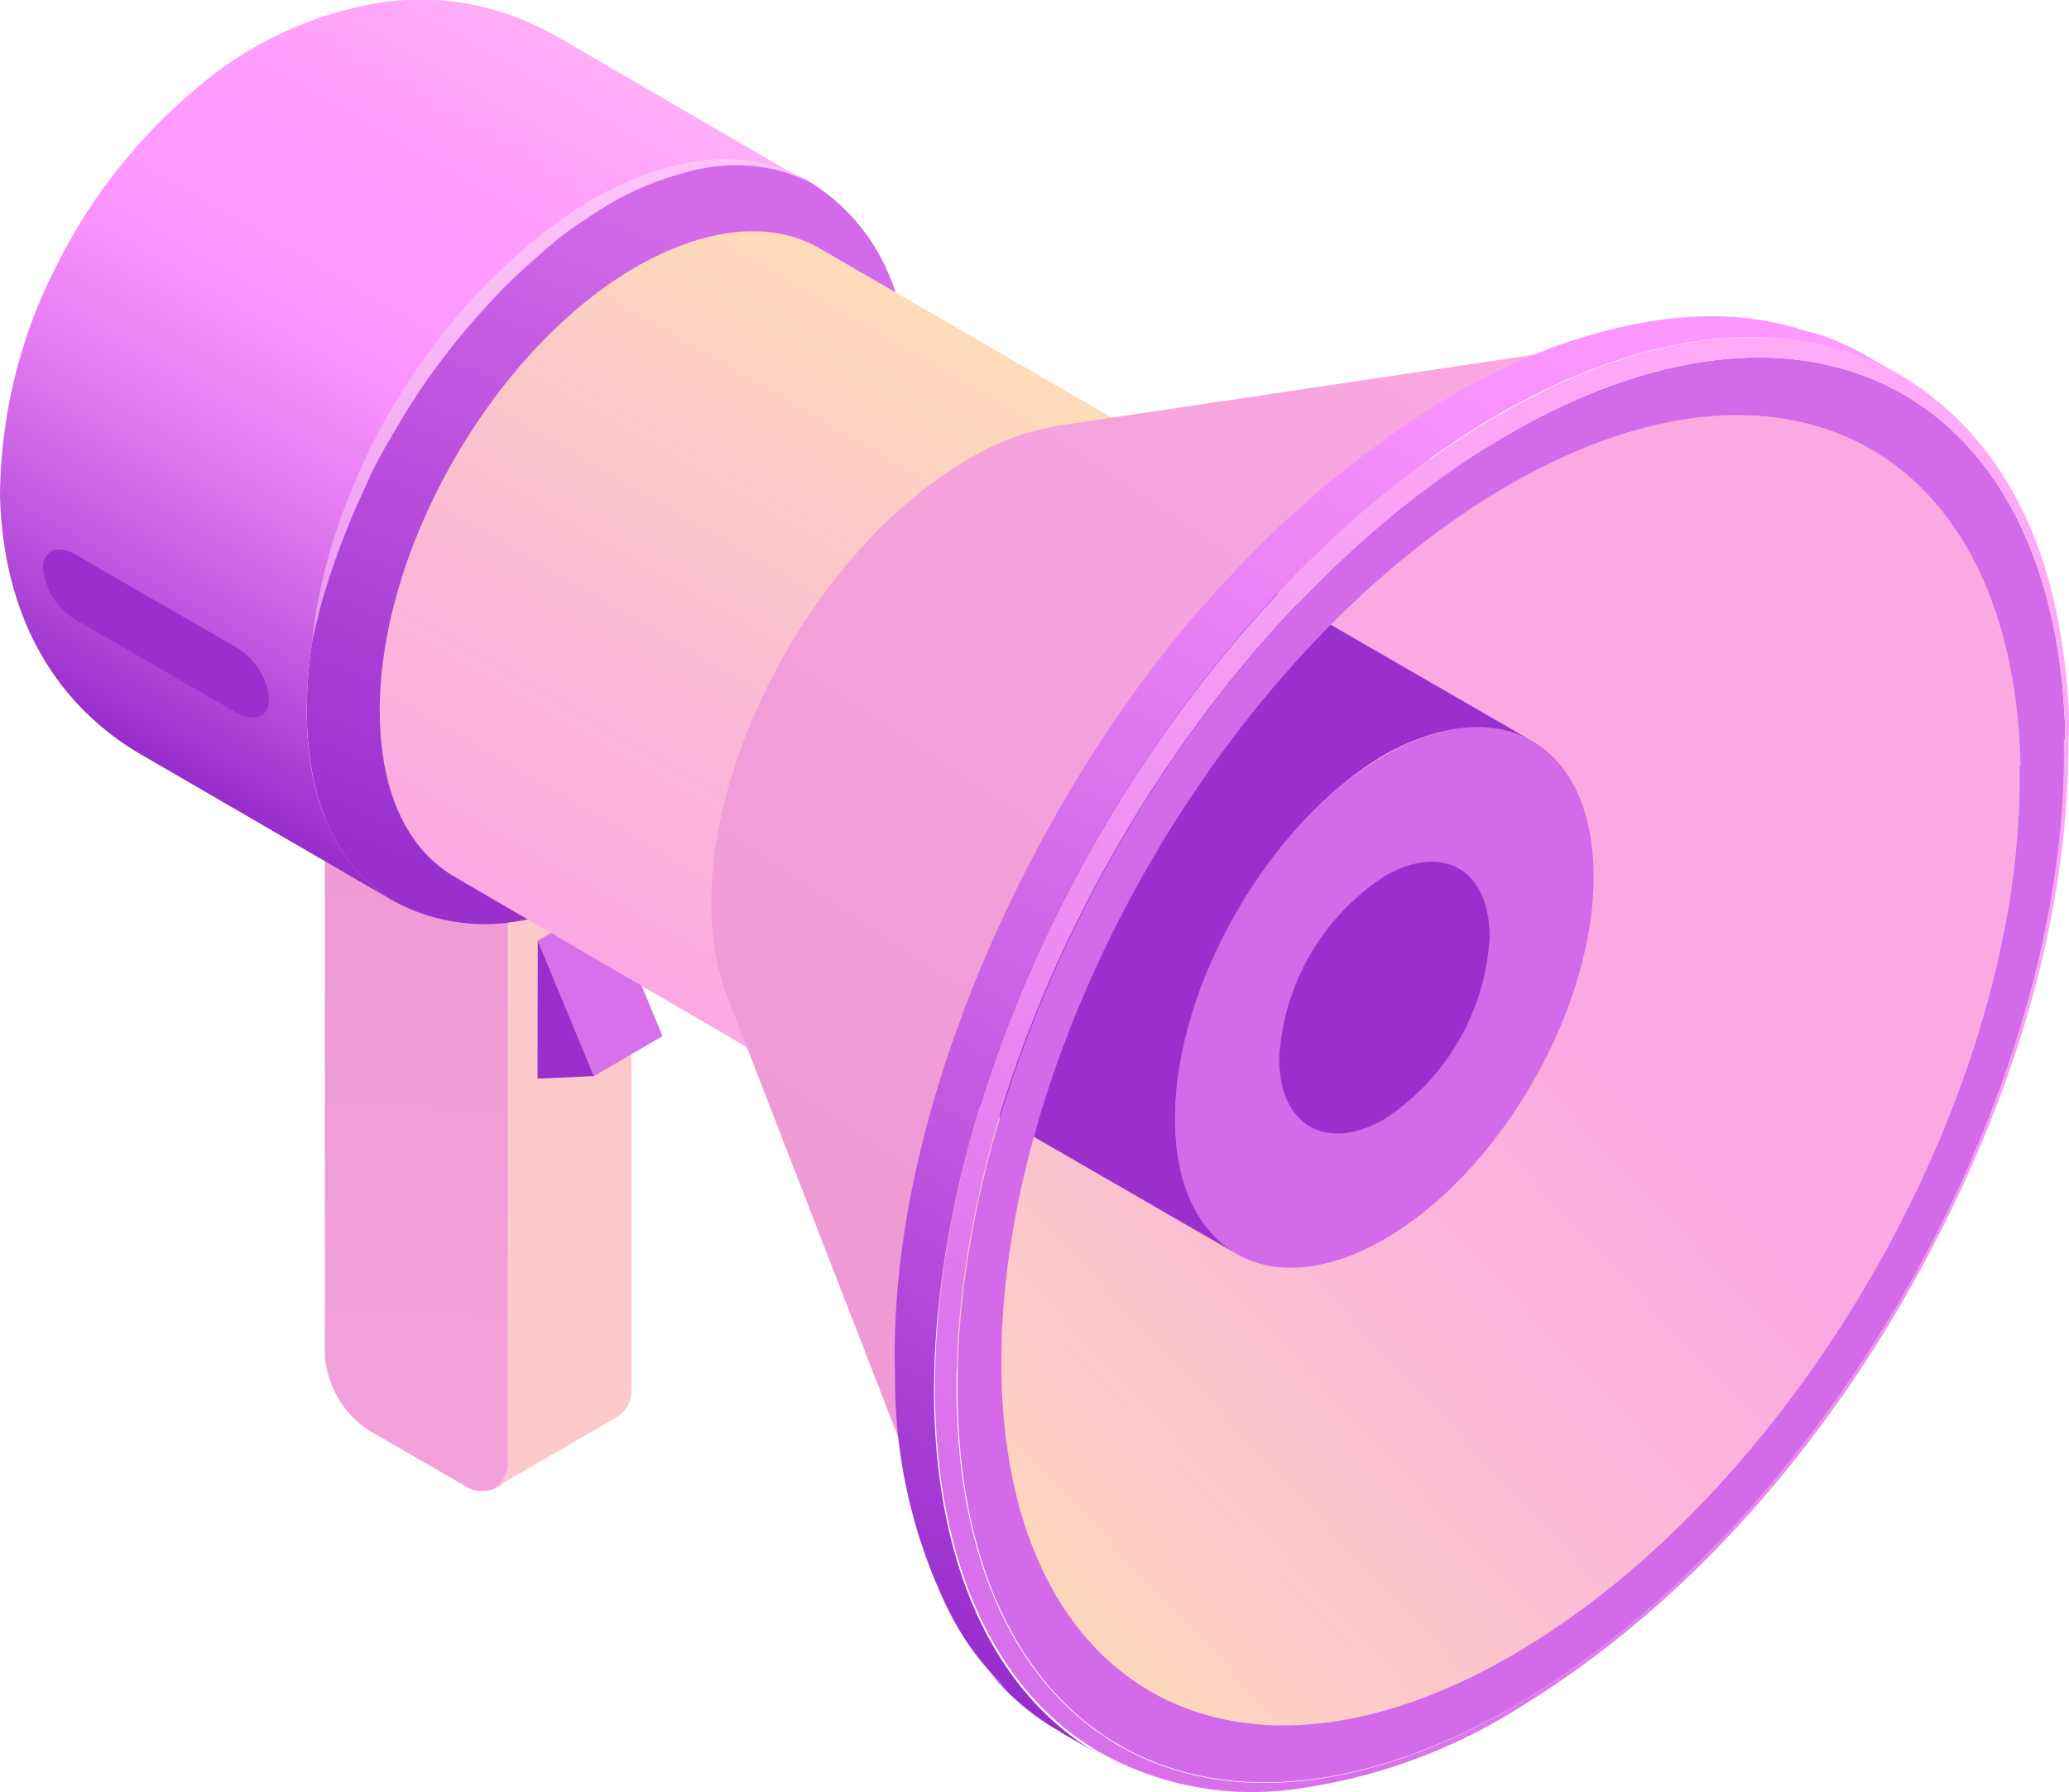
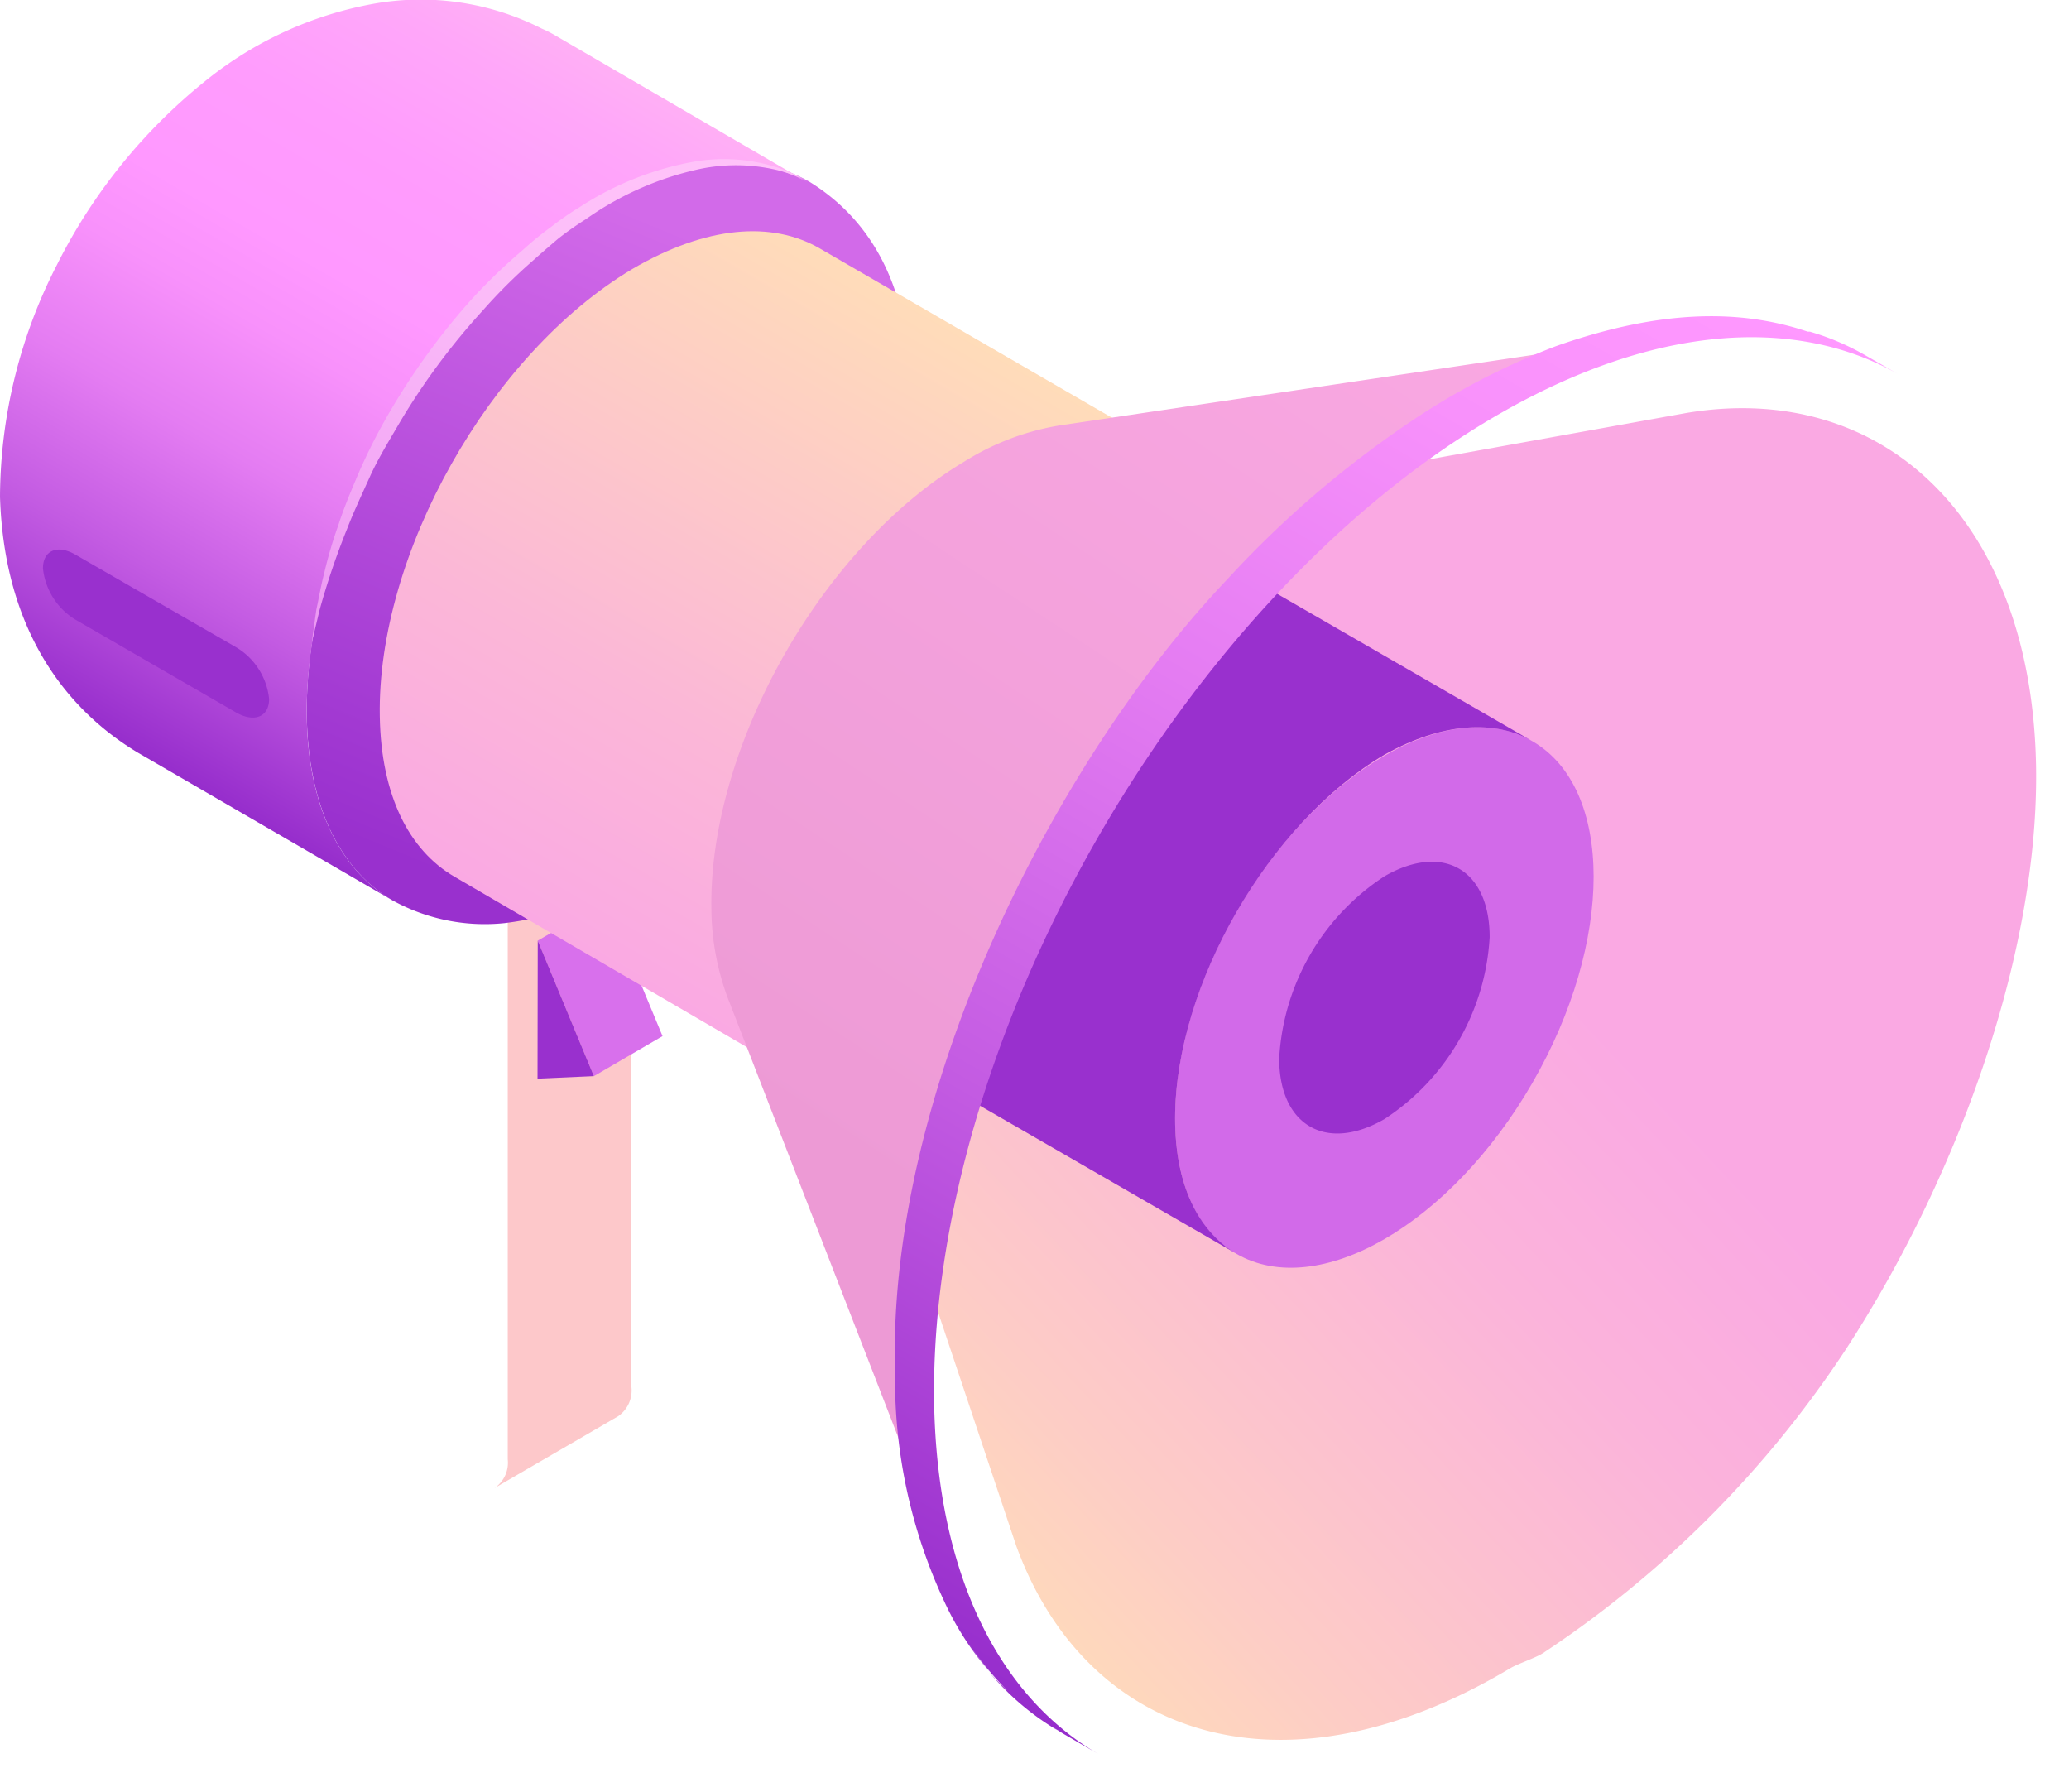
<svg xmlns="http://www.w3.org/2000/svg" xmlns:xlink="http://www.w3.org/1999/xlink" viewBox="0 0 91.03 78.84">
  <defs>
    <style>.cls-1{isolation:isolate;}.cls-2{fill:url(#Ѕезым_нный_градиент_168);}.cls-3{fill:#fdc8ca;}.cls-4{fill:#d870ec;}.cls-5{fill:#9930ce;}.cls-6{fill:url(#Ѕезым_нный_градиент_81);}.cls-7{fill:url(#Ѕезым_нный_градиент_62);}.cls-8{fill:url(#Ѕезым_нный_градиент_55);}.cls-9{fill:url(#Ѕезым_нный_градиент_78);}.cls-10{fill:#d26ae9;}.cls-11{fill:url(#Ѕезым_нный_градиент_168-2);}.cls-12{fill:url(#Ѕезым_нный_градиент_151);}.cls-13{fill:url(#Ѕезым_нный_градиент_132);}.cls-14{fill:url(#Ѕезым_нный_градиент_153);}</style>
    <linearGradient id="Ѕезым_нный_градиент_168" x1="19.29" y1="37.48" x2="16.54" y2="95.98" gradientUnits="userSpaceOnUse">
      <stop offset="0" stop-color="#ed9ad5" />
      <stop offset="1" stop-color="#faa9e3" />
    </linearGradient>
    <linearGradient id="Ѕезым_нный_градиент_81" x1="66.53" y1="40.91" x2="38.87" y2="66.75" gradientUnits="userSpaceOnUse">
      <stop offset="0" stop-color="#faa9e3" />
      <stop offset="0.28" stop-color="#fbb3db" />
      <stop offset="0.76" stop-color="#fdccc6" />
      <stop offset="1" stop-color="#ffdcb9" />
    </linearGradient>
    <linearGradient id="Ѕезым_нный_градиент_62" x1="20.69" y1="39.05" x2="32.18" y2="11.1" gradientUnits="userSpaceOnUse">
      <stop offset="0" stop-color="#9930ce" />
      <stop offset="1" stop-color="#d26ae9" />
    </linearGradient>
    <linearGradient id="Ѕезым_нный_градиент_55" x1="23.98" y1="1.29" x2="5.71" y2="32.93" gradientUnits="userSpaceOnUse">
      <stop offset="0" stop-color="#ffaff5" />
      <stop offset="0.07" stop-color="#ffa7f9" />
      <stop offset="0.22" stop-color="#ff9cfd" />
      <stop offset="0.38" stop-color="#ff98ff" />
      <stop offset="0.48" stop-color="#f891fb" />
      <stop offset="0.63" stop-color="#e47cf2" />
      <stop offset="0.8" stop-color="#c35be2" />
      <stop offset="1" stop-color="#962dcc" />
    </linearGradient>
    <linearGradient id="Ѕезым_нный_градиент_78" x1="39.36" y1="12.83" x2="23.34" y2="40.58" gradientUnits="userSpaceOnUse">
      <stop offset="0" stop-color="#ffdcb9" />
      <stop offset="0.65" stop-color="#fbb7d7" />
      <stop offset="1" stop-color="#faa9e3" />
    </linearGradient>
    <linearGradient id="Ѕезым_нный_градиент_168-2" x1="36.17" y1="51.03" x2="64.05" y2="8.78" xlink:href="#Ѕезым_нный_градиент_168" />
    <linearGradient id="Ѕезым_нный_градиент_151" x1="84.11" y1="20.74" x2="49.65" y2="70.75" gradientUnits="userSpaceOnUse">
      <stop offset="0" stop-color="#ffaaf7" />
      <stop offset="0.24" stop-color="#faa3f6" />
      <stop offset="0.6" stop-color="#ec8ef2" />
      <stop offset="1" stop-color="#d870ec" />
    </linearGradient>
    <linearGradient id="Ѕезым_нный_градиент_132" x1="73.84" y1="10.88" x2="38.81" y2="71.56" gradientUnits="userSpaceOnUse">
      <stop offset="0" stop-color="#ff98ff" />
      <stop offset="0.16" stop-color="#f891fb" />
      <stop offset="0.39" stop-color="#e47cf2" />
      <stop offset="0.68" stop-color="#c35be2" />
      <stop offset="1" stop-color="#962dcc" />
    </linearGradient>
    <linearGradient id="Ѕезым_нный_градиент_153" x1="28.59" y1="7.95" x2="12.53" y2="44.01" gradientUnits="userSpaceOnUse">
      <stop offset="0" stop-color="#ffc2f9" />
      <stop offset="0.19" stop-color="#fbbbf8" />
      <stop offset="0.47" stop-color="#f2a6f5" />
      <stop offset="0.81" stop-color="#e285ef" />
      <stop offset="1" stop-color="#d870ec" />
    </linearGradient>
  </defs>
  <g id="Слой_2" data-name="Слой 2">
    <g id="_0" data-name="0">
      <g id="_5" data-name="5">
        <g class="cls-1">
-           <path class="cls-2" d="M14.29,35.89V59.55a4.3,4.3,0,0,0,2,3.41l4.09,2.36a1.42,1.42,0,0,0,1.41.15,1.65,1.65,0,0,0,.93-1.27l1.58-24.59Z" />
          <path class="cls-3" d="M22.34,40.54V64.2a1.35,1.35,0,0,1-.58,1.26L27.2,62.3A1.38,1.38,0,0,0,27.78,61V37.38Z" />
        </g>
        <g class="cls-1">
          <polygon class="cls-4" points="23.66 41.38 26.68 39.63 29.15 45.58 26.13 47.34 23.66 41.38" />
          <polygon class="cls-5" points="23.66 41.38 26.13 47.34 23.65 47.45 23.66 41.38" />
        </g>
        <path class="cls-6" d="M74.18,18.17l-24.4,4.4c3.85-.66,6.65,1.92,6.74,6.85a20.77,20.77,0,0,1-3.6,11.19,20.31,20.31,0,0,1-5.83,6l-.44.28c-4.48,2.67-8.34,1.61-9.74-2.21L44.71,68c3.1,8.5,11.79,11.33,21.75,5.38.32-.19,1.11-.45,1.43-.66A46.88,46.88,0,0,0,81.27,59.27c5-7.72,8.45-17.54,8.31-25.58C89.38,22.74,82.75,16.72,74.18,18.17Z" />
        <path class="cls-7" d="M35.62,8c-2.41-1.4-5.76-1.17-9.44,1C20,12.78,14.88,20.86,13.73,28.25a19.68,19.68,0,0,0-.23,3.31c.07,3.95,1.5,6.73,3.77,8.05a8.42,8.42,0,0,0,4.92,1,13.66,13.66,0,0,0,5.65-2C34.9,34.37,40.15,25.05,40.05,17,40,15.07,39.74,10.55,35.62,8Z" />
        <path class="cls-8" d="M24.45,1.57a5,5,0,0,0-.61-.31A11.75,11.75,0,0,0,16.53.15,16.4,16.4,0,0,0,9,3.59a24.38,24.38,0,0,0-6.49,8.05A22.5,22.5,0,0,0,0,21.85C.2,28.29,3.43,31.54,6.1,33.13l11.17,6.48c-2.27-1.32-3.7-4.1-3.77-8C13.35,23.41,19,13.35,26.18,9.07c3.68-2.2,7-2.43,9.44-1Z" />
        <path class="cls-9" d="M36.07,10.93c-2.11-1.22-5-1-8.26.91-6.26,3.74-11.23,12.55-11.1,19.68C16.77,35,18,37.41,20,38.57L34.6,47.08,50.69,19.4Z" />
        <ellipse class="cls-10" cx="46.44" cy="35.44" rx="14.22" ry="8.23" transform="translate(-7.54 57.79) rotate(-59.84)" />
        <g id="Axonometric_Cylinder" data-name="Axonometric Cylinder">
          <ellipse id="Cylinder_face" data-name="Cylinder face" class="cls-10" cx="60.91" cy="43.88" rx="13.02" ry="7.52" transform="translate(-7.55 74.69) rotate(-60)" />
          <path id="Cylinder_face-2" data-name="Cylinder face" class="cls-5" d="M56.28,46.56c0,2.95,2.07,4.15,4.63,2.67a10.24,10.24,0,0,0,4.63-8c0-3-2.07-4.16-4.63-2.68A10.24,10.24,0,0,0,56.28,46.56Z" />
          <path id="Cylinder_body" data-name="Cylinder body" class="cls-5" d="M67.48,32.64,54.54,25.17c-1.67-1-4-.87-6.57.61-5.08,2.94-9.21,10.07-9.21,15.94,0,2.9,1,5,2.64,5.93l12.94,7.47c-1.63-1-2.64-3-2.64-5.92,0-5.87,4.13-13,9.21-16C63.48,31.77,65.81,31.64,67.48,32.64Z" />
        </g>
        <path class="cls-11" d="M32,43.85,41.37,68a23.42,23.42,0,0,1-1.44-8.08c-.28-15.09,10.24-33.74,23.49-41.66a24.4,24.4,0,0,1,8.81-3.36L46.59,18.72a11.36,11.36,0,0,0-4.17,1.59C36.15,24.05,31.17,32.88,31.3,40A11.44,11.44,0,0,0,32,43.85Z" />
-         <path class="cls-10" d="M67,74.83c-13.45,8-24.59,2.13-24.87-13.2S52.5,27.36,66,19.32s24.59-2.13,24.87,13.2S80.42,66.79,67,74.83Zm21.9-41.14C88.6,19.6,78.37,14.17,66,21.56S43.8,46.36,44.06,60.46,54.55,80,66.92,72.59s22.2-24.81,21.94-38.9Z" />
-         <path class="cls-12" d="M66.83,75.13c8.58-5.25,14.16-13,17.33-18.67S91.13,42,91,32.23a.35.35,0,0,1-.2.29C91.1,47.84,80.42,66.79,67,74.83S42.37,77,42.09,61.63,52.5,27.36,66,19.32s24.59-2.13,24.87,13.2a.35.35,0,0,0,.2-.29c-.16-3.45-.56-11.53-7.43-15.72-4.63-2.68-11.06-2.23-18.12,2C51.75,26.7,40.85,46,41.14,61.64c.14,7.59,2.88,12.91,7.24,15.44a13.68,13.68,0,0,0,8.13,1.68,24.59,24.59,0,0,0,10.32-3.63Z" />
        <path class="cls-13" d="M82,15.59a11.15,11.15,0,0,0-2.37-1l-.09,0-.41-.13c-2.58-.77-5.92-.91-10.68.77a31.39,31.39,0,0,0-6.77,3.58A45.11,45.11,0,0,0,54,25.48c-7.55,7.94-15,22.5-14.62,35a23.09,23.09,0,0,0,2.18,10,13,13,0,0,0,2,3.09,15.36,15.36,0,0,1-2-3.12,14.16,14.16,0,0,0,2.78,3.94c-.27-.25-.54-.52-.81-.82a11.63,11.63,0,0,0,3,2.55l-.22-.15.44.28,1.59.92c-4.36-2.53-7.1-7.85-7.24-15.44C40.85,46,51.75,26.7,65.47,18.5c7.06-4.22,13.49-4.67,18.12-2Z" />
        <path class="cls-5" d="M10.4,31.35,3.32,27.26A3,3,0,0,1,1.89,25c0-.79.64-1.06,1.43-.6l7.08,4.08a3,3,0,0,1,1.44,2.27C11.84,31.53,11.2,31.8,10.4,31.35Z" />
        <path class="cls-14" d="M35.3,7.85a5.52,5.52,0,0,0-1-.45,7.68,7.68,0,0,0-3.81-.28,13.6,13.6,0,0,0-5,2,13.2,13.2,0,0,0-1.24.86A14.42,14.42,0,0,0,23,11a24.86,24.86,0,0,0-2.28,2.2,30.43,30.43,0,0,0-3.62,5,25.33,25.33,0,0,0-1.29,2.54c-.36.84-.69,1.63-.93,2.38a19.08,19.08,0,0,0-.61,2.07c-.16.62-.25,1.17-.35,1.62-.13.91-.2,1.43-.2,1.43s.13-.51.34-1.4a32.78,32.78,0,0,1,1.21-3.57c.28-.73.64-1.49,1-2.29s.86-1.61,1.35-2.45a30,30,0,0,1,3.62-4.87,23.49,23.49,0,0,1,2.18-2.17c.38-.34.76-.67,1.15-1a14.59,14.59,0,0,1,1.21-.85,13.68,13.68,0,0,1,4.76-2.15,7.81,7.81,0,0,1,3.69,0,7.49,7.49,0,0,1,1,.34l.34.16Z" />
      </g>
    </g>
  </g>
</svg>